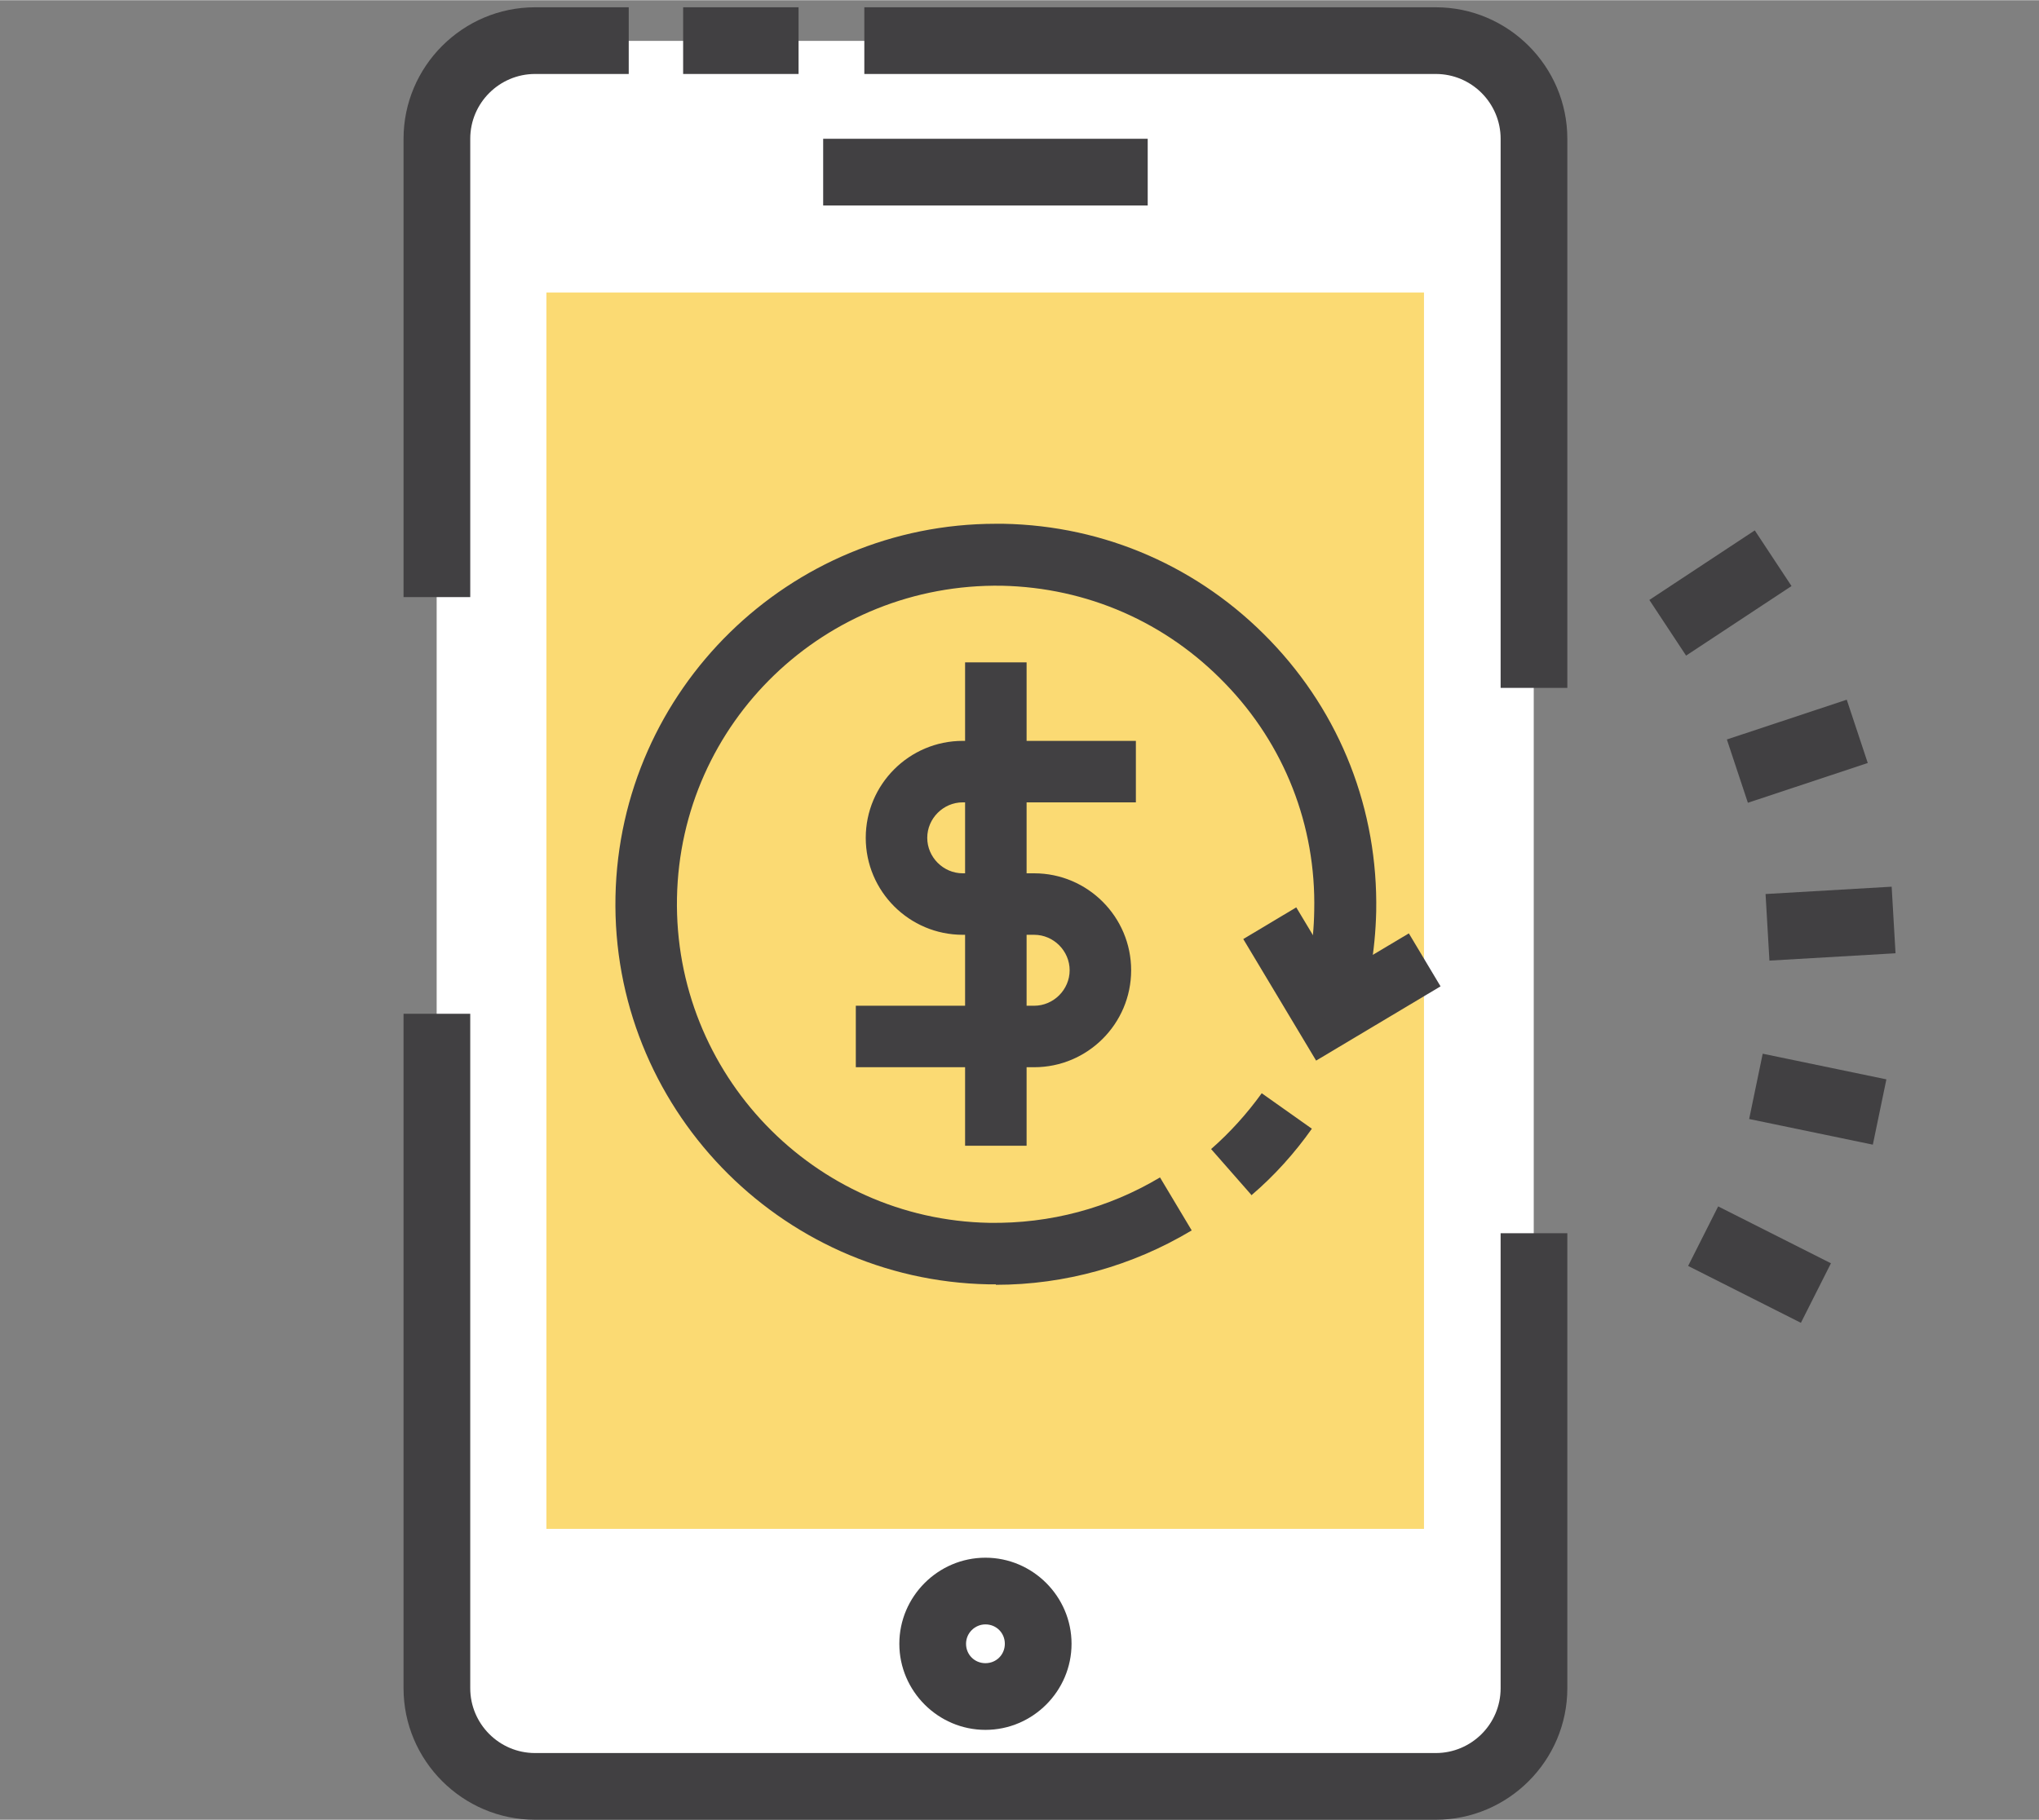
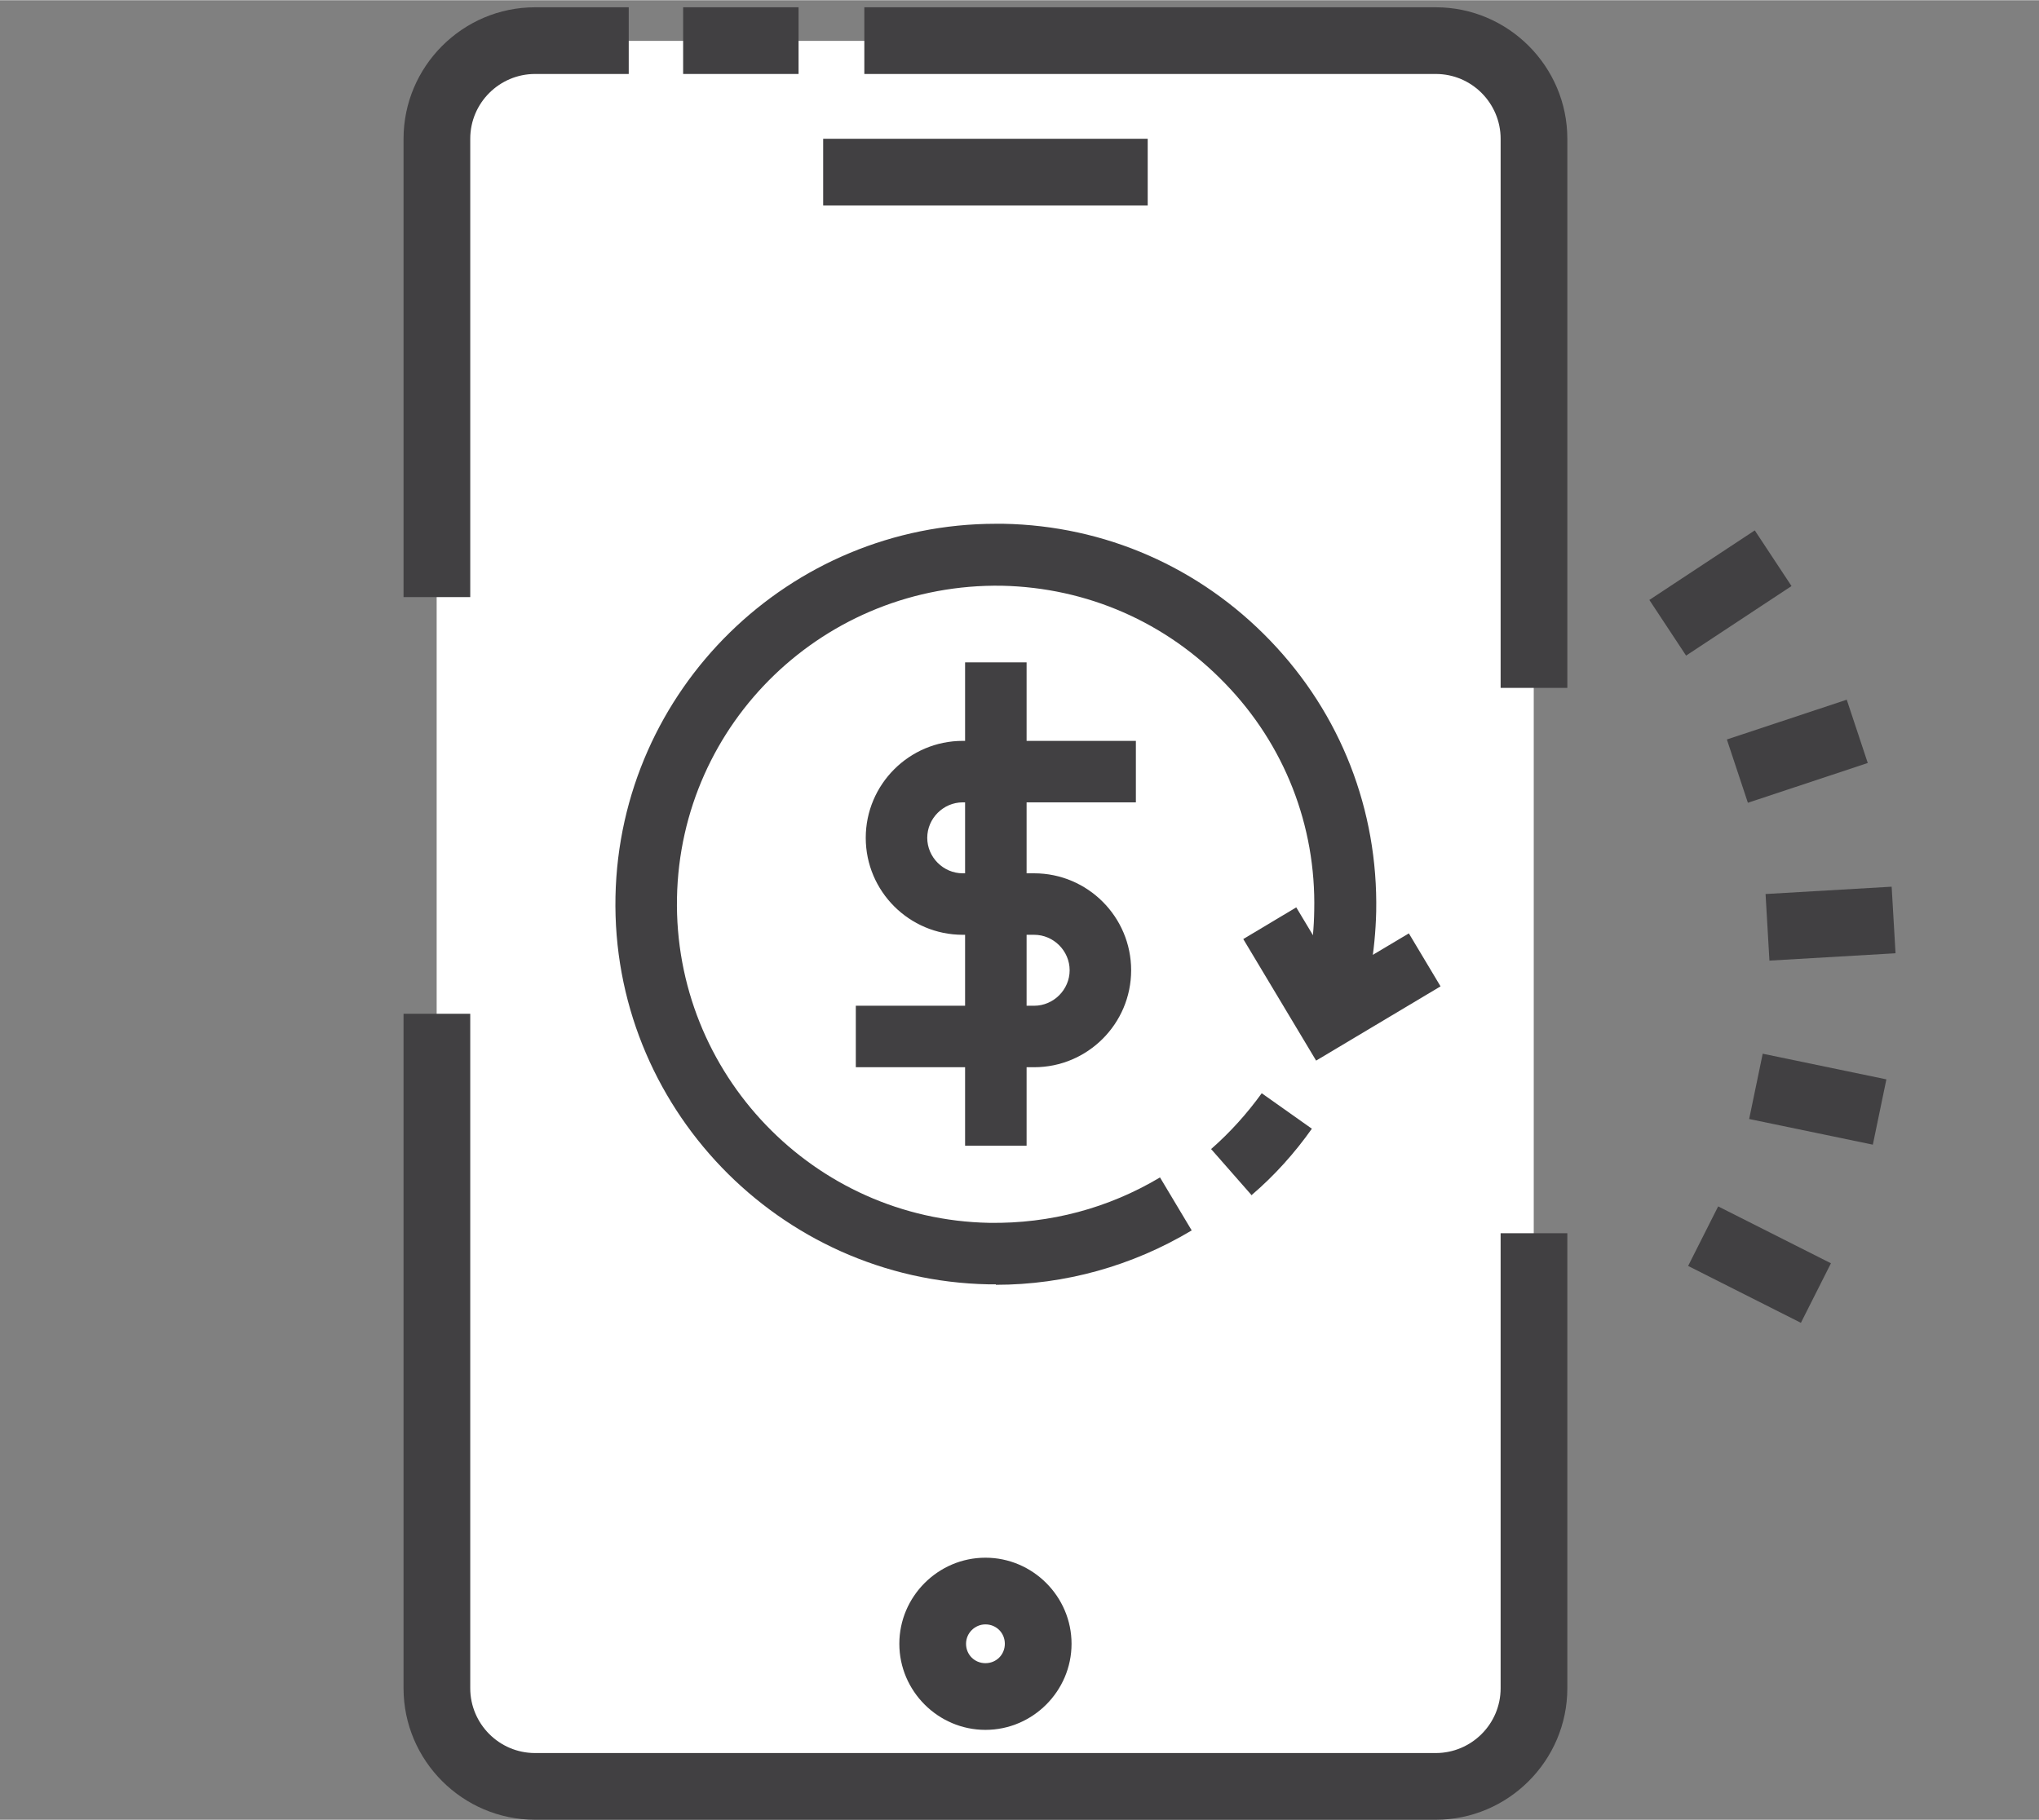
<svg xmlns="http://www.w3.org/2000/svg" id="a" data-name="圖層 1" width="15.2mm" height="13.57mm" viewBox="0 0 43.1 38.47">
  <rect x="0" y="0" width="43.1" height="38.47" fill="#808080" stroke="none" />
  <defs>
    <style>
      .b {
        fill: #fff;
      }

      .b, .c, .d {
        stroke-width: 0px;
      }

      .c {
        fill: #414042;
      }

      .d {
        fill: #fbda73;
      }
    </style>
  </defs>
  <g>
    <rect class="b" x="9.23" y=".86" width="23.19" height="36.91" rx="1.99" ry="1.99" />
    <path class="c" d="m9.94,12.62h-1.41V2.93c0-1.53,1.25-2.78,2.78-2.78h1.98v1.41h-1.98c-.75,0-1.37.61-1.37,1.37v9.68Z" />
    <path class="c" d="m30.35,38.47H11.31c-1.53,0-2.78-1.25-2.78-2.78v-14.26h1.41v14.26c0,.75.61,1.37,1.37,1.37h19.04c.75,0,1.37-.61,1.37-1.37v-9.62h1.41v9.62c0,1.53-1.25,2.78-2.78,2.78Z" />
    <path class="c" d="m33.13,14.54h-1.41V2.93c0-.75-.61-1.37-1.37-1.37h-12.08V.15h12.08c1.53,0,2.78,1.25,2.78,2.78v11.61Z" />
    <rect class="c" x="17.4" y="2.93" width="6.86" height="1.41" />
    <path class="c" d="m20.83,36.57c-1,0-1.82-.82-1.82-1.82s.82-1.82,1.82-1.82,1.82.82,1.82,1.82-.82,1.82-1.82,1.82Zm0-2.23c-.22,0-.41.18-.41.41s.18.41.41.41.41-.18.41-.41-.18-.41-.41-.41Z" />
-     <rect class="d" x="11.55" y="6.18" width="18.55" height="26.14" />
    <rect class="c" x="14.44" y=".15" width="2.44" height="1.41" />
  </g>
  <g>
-     <path class="d" d="m20.9,26.5c-4.08-.08-7.32-3.46-7.24-7.54.08-4.08,3.46-7.32,7.54-7.24,4.08.08,7.32,3.46,7.24,7.54-.08,4.08-3.46,7.32-7.54,7.24Z" />
    <polygon class="c" points="27.82 22.42 26.28 19.85 27.4 19.18 28.27 20.63 29.78 19.73 30.45 20.85 27.82 22.42" />
    <path class="c" d="m21.05,27.15c-.05,0-.11,0-.16,0-4.43-.09-7.97-3.77-7.88-8.2.09-4.38,3.68-7.88,8.04-7.88.05,0,.11,0,.16,0,2.15.04,4.15.92,5.64,2.47,1.49,1.55,2.28,3.58,2.24,5.73-.02.84-.16,1.67-.44,2.46l-1.23-.42c.23-.66.35-1.36.36-2.06.04-1.8-.63-3.51-1.88-4.8-1.25-1.3-2.92-2.03-4.72-2.07-3.74-.06-6.8,2.89-6.87,6.6-.07,3.72,2.89,6.8,6.6,6.87,1.29.02,2.52-.31,3.61-.96l.67,1.12c-1.25.75-2.68,1.15-4.14,1.15Z" />
-     <path class="c" d="m26.46,25.27l-.86-.98c.4-.35.76-.75,1.07-1.18l1.06.75c-.36.51-.79.99-1.27,1.4Z" />
+     <path class="c" d="m26.46,25.27l-.86-.98c.4-.35.76-.75,1.07-1.18l1.06.75c-.36.51-.79.99-1.27,1.4" />
    <g>
      <path class="c" d="m21.86,22.56h-3.77v-1.3h3.77c.41,0,.75-.34.75-.75s-.34-.75-.75-.75h-1.51c-1.13,0-2.05-.92-2.05-2.05s.92-2.05,2.05-2.05h3.66v1.3h-3.66c-.41,0-.75.34-.75.75s.34.75.75.75h1.51c1.13,0,2.05.92,2.05,2.05s-.92,2.05-2.05,2.05Z" />
      <rect class="c" x="20.4" y="14" width="1.3" height="10.22" />
    </g>
  </g>
  <g>
    <rect class="c" x="36.49" y="25.4" width="1.41" height="2.67" transform="translate(-3.43 47.9) rotate(-63.23)" />
    <rect class="c" x="37.71" y="21.9" width="1.41" height="2.67" transform="translate(7.87 56.13) rotate(-78.28)" />
    <rect class="c" x="37.36" y="18.82" width="2.67" height="1.41" transform="translate(-1.07 2.28) rotate(-3.33)" />
    <rect class="c" x="36.66" y="15.17" width="2.67" height="1.41" transform="translate(-3.07 12.78) rotate(-18.36)" />
    <rect class="c" x="35.03" y="11.83" width="2.67" height="1.41" transform="translate(-.89 22.1) rotate(-33.42)" />
  </g>
</svg>